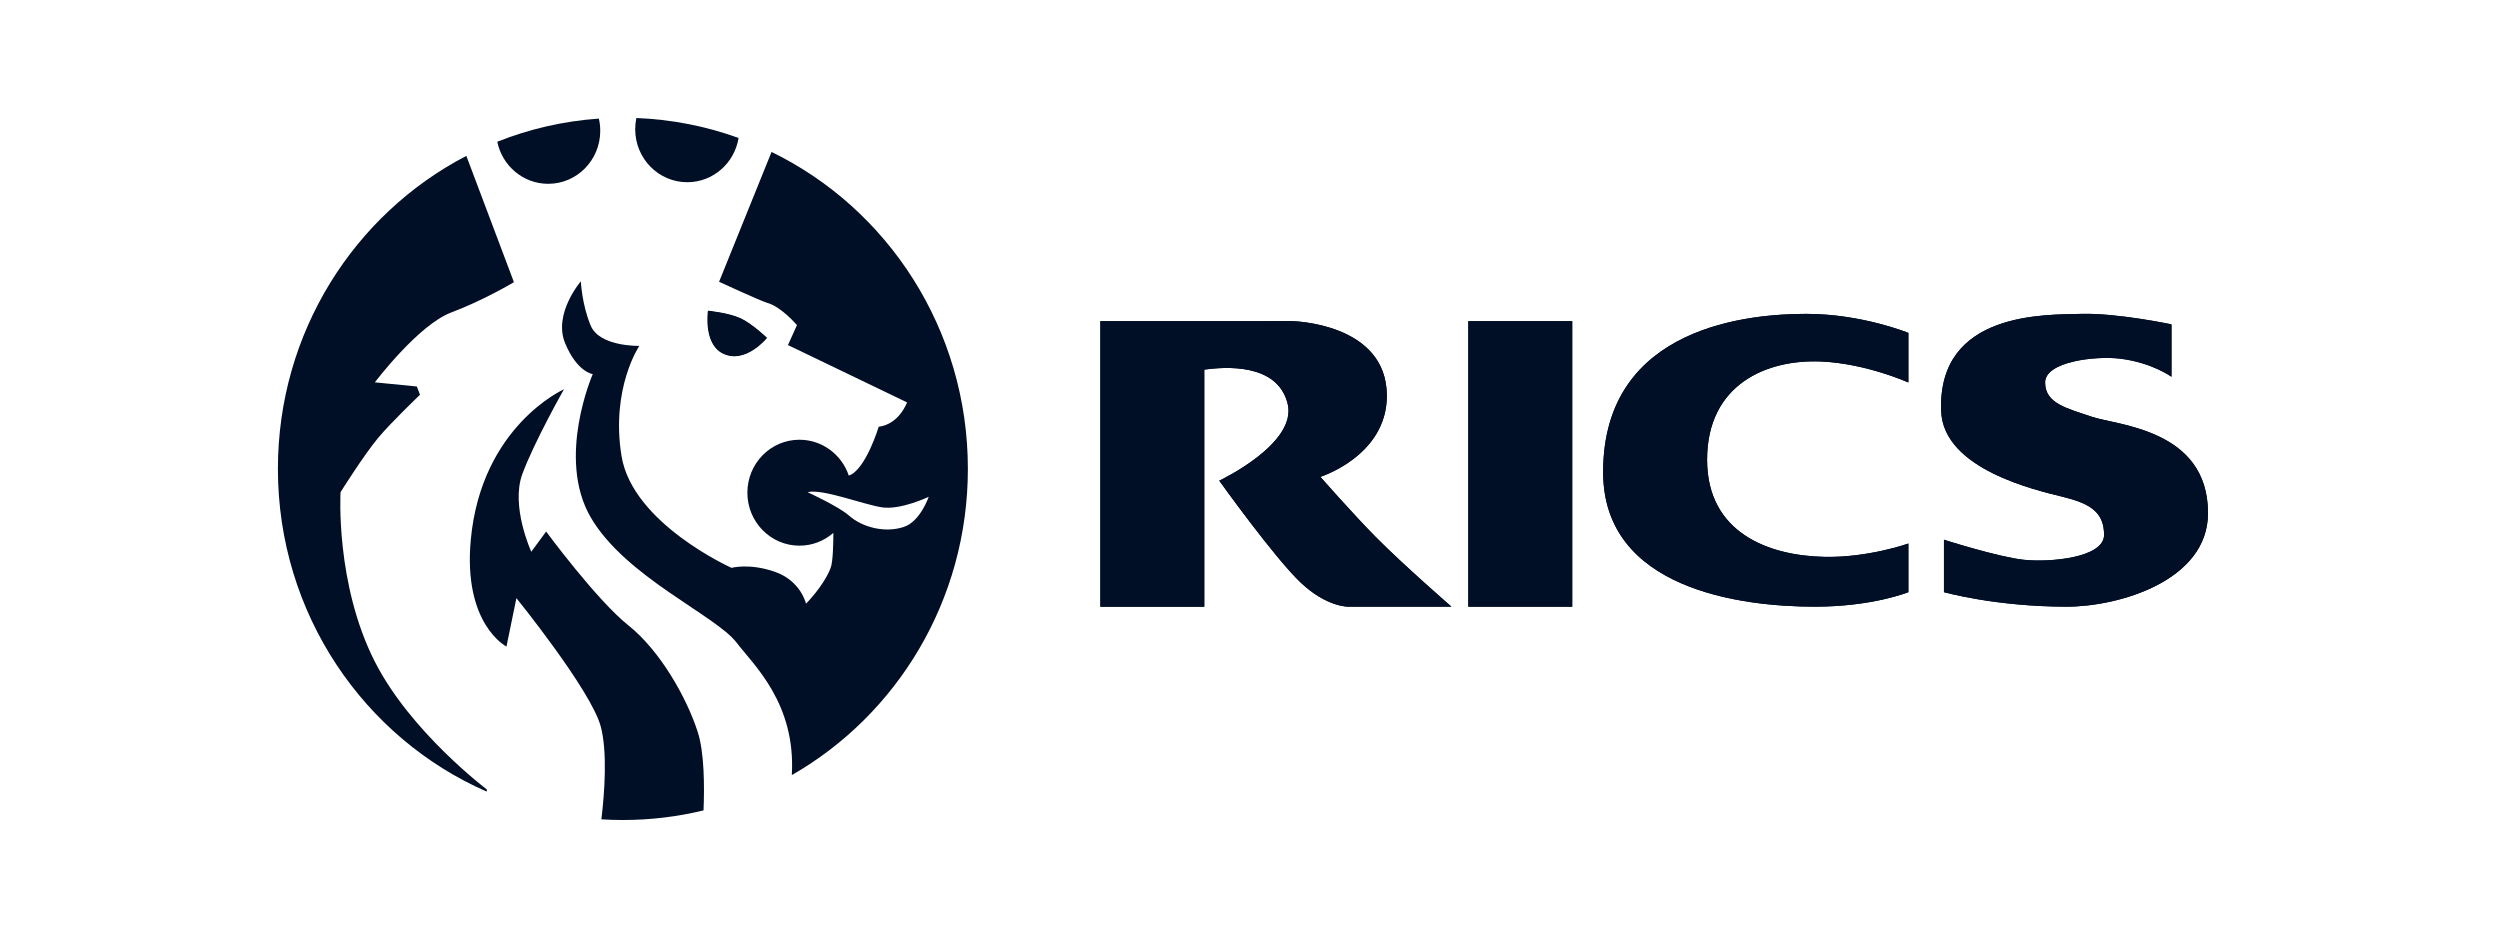
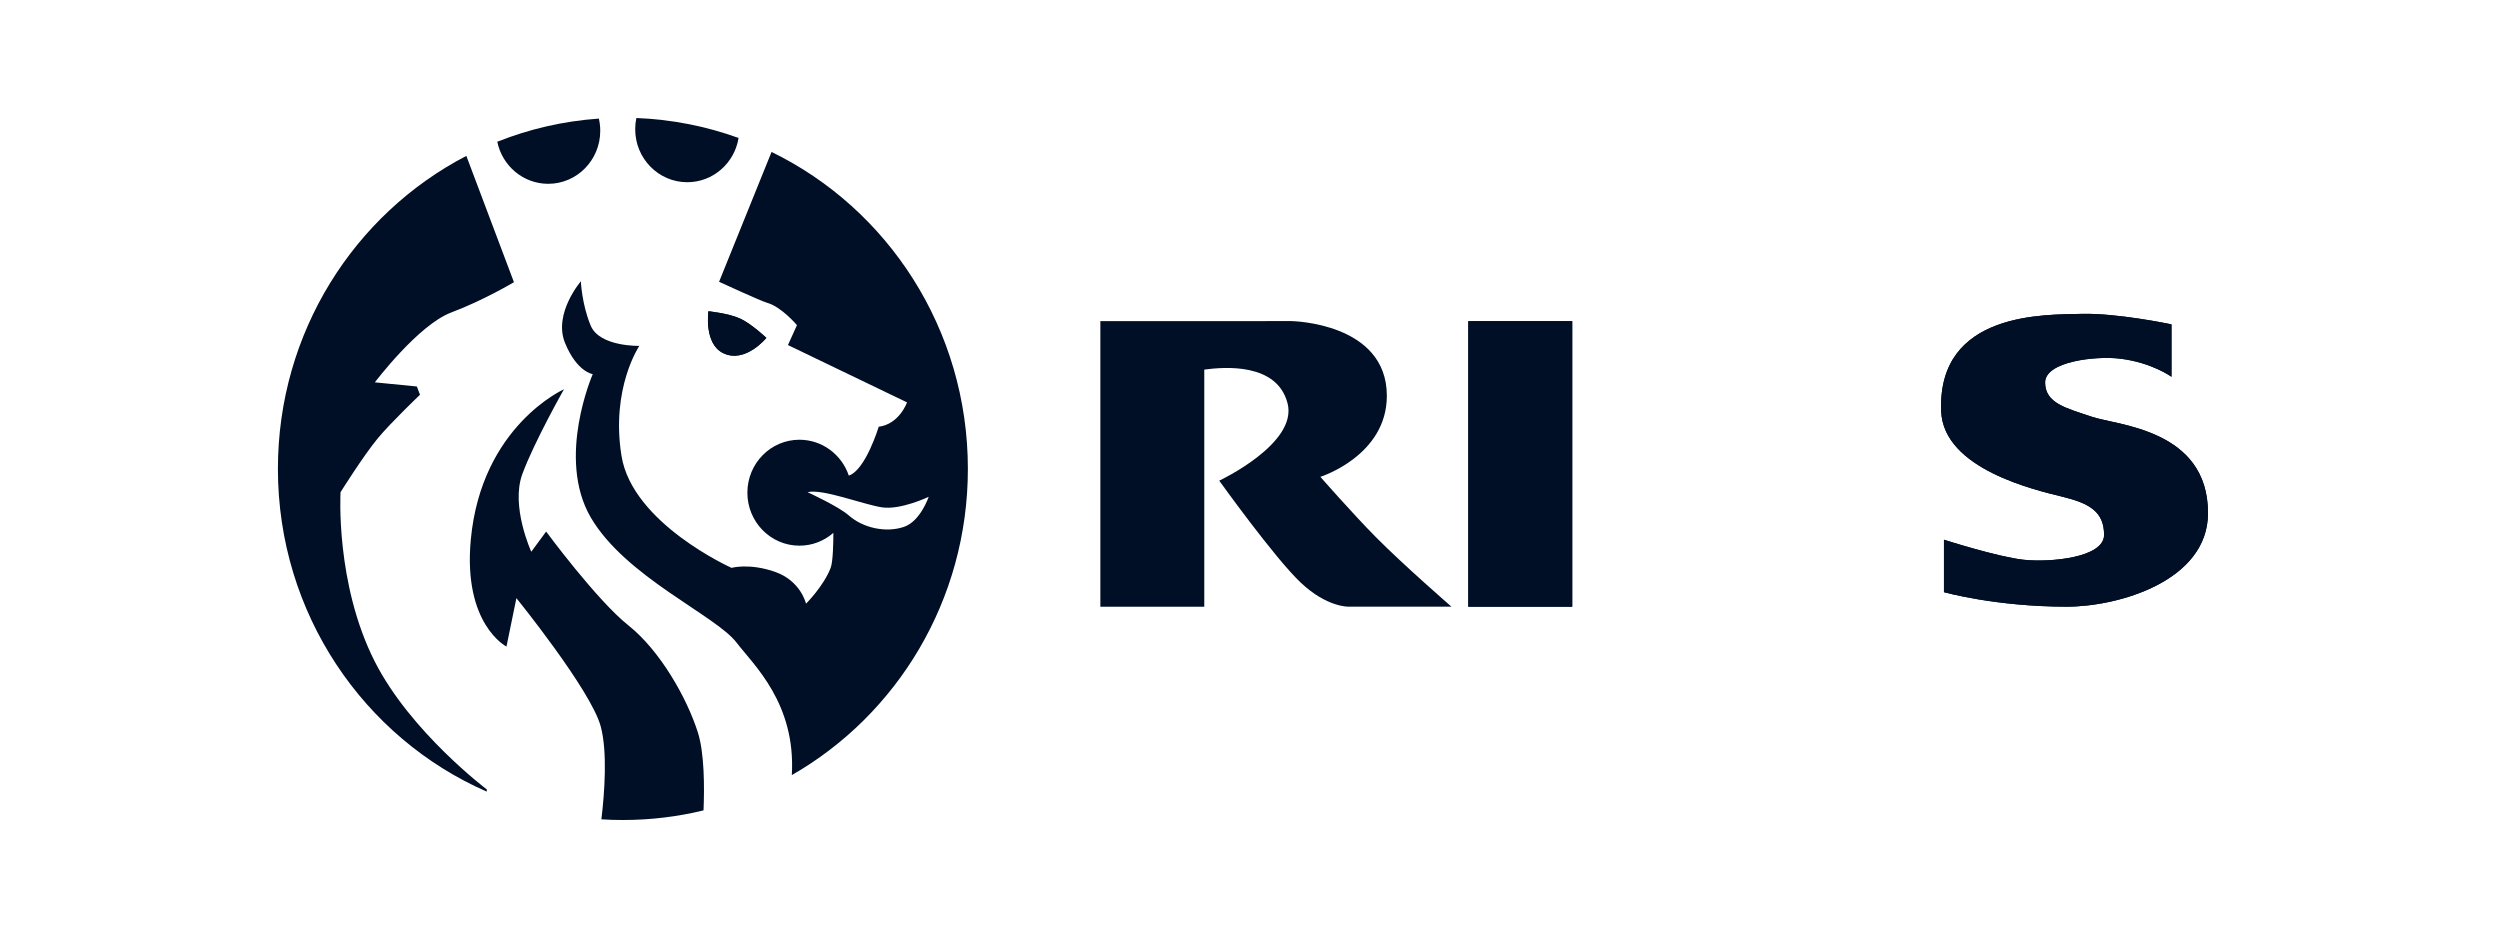
<svg xmlns="http://www.w3.org/2000/svg" width="160" height="60" viewBox="0 0 160 60" fill="none">
  <path fill-rule="evenodd" clip-rule="evenodd" d="M45.026 51.864C43.371 52.268 41.642 52.48 39.865 52.48C39.402 52.48 38.943 52.468 38.489 52.437C38.692 50.737 38.886 48.118 38.444 46.482C37.819 44.172 33.05 38.28 33.05 38.28L32.414 41.381C32.414 41.381 29.624 39.961 30.131 34.536C30.81 27.257 36.095 24.913 36.095 24.913C36.095 24.913 34.192 28.271 33.43 30.338C32.668 32.406 34.002 35.311 34.002 35.311L34.953 34.019C34.953 34.019 38.188 38.41 40.219 40.026C42.248 41.639 43.964 44.673 44.662 46.871C45.082 48.191 45.088 50.35 45.026 51.864ZM49.379 9.725C56.811 13.341 61.944 21.065 61.944 30.008C61.944 38.421 57.402 45.755 50.676 49.607C50.947 45.008 48.229 42.554 47.137 41.123C45.803 39.379 40.029 36.925 37.808 33.114C35.589 29.304 37.936 23.945 37.936 23.945C37.936 23.945 36.921 23.814 36.159 21.942C35.399 20.068 37.175 18.003 37.175 18.003C37.175 18.003 37.236 19.488 37.808 20.846C38.38 22.201 40.917 22.136 40.917 22.136C40.917 22.136 39.078 24.848 39.776 29.176C40.471 33.502 46.819 36.343 46.819 36.343C46.819 36.343 47.96 36.021 49.61 36.601C51.259 37.183 51.585 38.636 51.585 38.636C51.585 38.636 52.718 37.505 53.162 36.343C53.32 35.935 53.335 34.616 53.335 34.104C52.75 34.614 51.993 34.923 51.165 34.923C49.324 34.923 47.832 33.405 47.832 31.533C47.832 29.658 49.324 28.143 51.165 28.143C52.631 28.143 53.877 29.107 54.323 30.438C55.398 30.086 56.239 27.311 56.239 27.311C57.56 27.144 58.05 25.752 58.05 25.752L50.429 22.084L51.005 20.809C51.005 20.809 50.015 19.632 49.091 19.378C48.722 19.278 46.021 18.034 46.021 18.034L49.379 9.725ZM17.786 30.008C17.786 21.267 22.687 13.692 29.846 9.977L32.892 18.059C32.892 18.059 30.983 19.206 28.875 20.001C26.767 20.796 23.991 24.47 23.991 24.47L26.679 24.735L26.88 25.265C26.88 25.265 25.038 27.02 24.204 28.021C23.257 29.159 21.795 31.5 21.795 31.5C21.795 31.5 21.45 37.35 23.991 42.35C26.274 46.841 31.158 50.526 31.158 50.526L31.151 50.663C23.291 47.225 17.786 39.27 17.786 30.008ZM51.684 31.5C51.684 31.5 53.674 32.41 54.336 32.998C55.212 33.772 56.672 34.121 57.856 33.719C58.906 33.363 59.437 31.795 59.437 31.795C59.437 31.795 57.643 32.655 56.437 32.469C55.23 32.282 52.629 31.261 51.684 31.5Z" fill="#000F26" />
  <path d="M40.653 8.272C40.653 8.024 40.678 7.783 40.727 7.553C43.014 7.642 45.212 8.085 47.269 8.83C47.009 10.437 45.637 11.662 43.985 11.662C42.144 11.662 40.653 10.144 40.653 8.272Z" fill="#000F26" />
  <path d="M38.327 7.59C38.385 7.842 38.416 8.105 38.416 8.374C38.416 10.246 36.925 11.764 35.086 11.764C33.481 11.764 32.142 10.611 31.826 9.071C33.863 8.261 36.048 7.748 38.327 7.59Z" fill="#000F26" />
  <path d="M45.338 19.921C45.338 19.921 46.646 20.051 47.393 20.401C48.116 20.742 49.046 21.625 49.046 21.625C49.046 21.625 47.677 23.308 46.258 22.587C45.046 21.971 45.338 19.921 45.338 19.921Z" fill="#000F26" />
  <path d="M45.338 19.921C45.338 19.921 46.646 20.051 47.393 20.401C48.116 20.742 49.046 21.625 49.046 21.625C49.046 21.625 47.677 23.308 46.258 22.587C45.046 21.971 45.338 19.921 45.338 19.921Z" fill="#000F26" />
-   <path d="M45.338 19.921C45.338 19.921 46.646 20.051 47.393 20.401C48.116 20.742 49.046 21.625 49.046 21.625C49.046 21.625 47.677 23.308 46.258 22.587C45.046 21.971 45.338 19.921 45.338 19.921Z" stroke="#000F26" stroke-width="0.069" stroke-miterlimit="3.864" />
  <path d="M93.972 20.553H100.623V38.829H93.972V20.553Z" fill="#000F26" />
  <path d="M93.972 20.553H100.623V38.829H93.972V20.553Z" fill="#000F26" />
  <path d="M70.423 20.553L82.647 20.55C82.647 20.55 88.758 20.635 88.758 25.332C88.758 29.176 84.503 30.518 84.503 30.518C84.503 30.518 86.607 32.914 88.039 34.36C89.85 36.189 92.893 38.827 92.893 38.827H86.302C86.302 38.827 84.924 38.873 83.247 37.288C81.567 35.702 78.032 30.762 78.032 30.762C78.032 30.762 83.063 28.399 82.406 25.821C81.74 23.206 78.363 23.48 77.074 23.654V38.829H70.423V20.553Z" fill="#000F26" />
-   <path d="M70.423 20.553L82.647 20.55C82.647 20.55 88.758 20.635 88.758 25.332C88.758 29.176 84.503 30.518 84.503 30.518C84.503 30.518 86.607 32.914 88.039 34.36C89.85 36.189 92.893 38.827 92.893 38.827H86.302C86.302 38.827 84.924 38.873 83.247 37.288C81.567 35.702 78.032 30.762 78.032 30.762C78.032 30.762 83.063 28.399 82.406 25.821C81.74 23.206 78.363 23.48 77.074 23.654V38.829H70.423V20.553Z" fill="#000F26" />
-   <path d="M122.137 21.306C122.137 21.306 119.165 20.088 115.606 20.088C112.19 20.088 102.601 20.759 102.601 30.212C102.601 37.713 111.411 38.827 116.146 38.827C119.86 38.827 122.137 37.898 122.137 37.898V34.786C122.137 34.786 119.557 35.704 116.745 35.639C113.199 35.561 109.254 34.112 109.254 29.419C109.254 24.601 113.065 22.978 116.564 23.137C119.446 23.267 122.137 24.479 122.137 24.479V21.306Z" fill="#000F26" />
-   <path d="M122.137 21.306C122.137 21.306 119.165 20.088 115.606 20.088C112.19 20.088 102.601 20.759 102.601 30.212C102.601 37.713 111.411 38.827 116.146 38.827C119.86 38.827 122.137 37.898 122.137 37.898V34.786C122.137 34.786 119.557 35.704 116.745 35.639C113.199 35.561 109.254 34.112 109.254 29.419C109.254 24.601 113.065 22.978 116.564 23.137C119.446 23.267 122.137 24.479 122.137 24.479V21.306Z" fill="#000F26" />
  <path d="M138.975 20.759C138.975 20.759 135.502 20.027 133.223 20.088C130.944 20.149 123.995 19.905 124.234 26.308C124.373 30.028 130.287 31.37 132.024 31.797C133.761 32.225 134.661 32.773 134.661 34.236C134.661 35.702 131.185 36.006 129.508 35.824C127.829 35.639 124.413 34.542 124.413 34.542V37.898C124.413 37.898 127.71 38.827 132.265 38.827C135.619 38.827 141.312 37.166 141.312 32.836C141.312 27.467 135.5 27.224 133.882 26.674C132.265 26.125 130.887 25.821 130.887 24.479C130.887 23.137 134.104 22.765 135.679 22.954C137.717 23.198 138.975 24.114 138.975 24.114V20.759Z" fill="#000F26" />
  <path d="M138.975 20.759C138.975 20.759 135.502 20.027 133.223 20.088C130.944 20.149 123.995 19.905 124.234 26.308C124.373 30.028 130.287 31.37 132.024 31.797C133.761 32.225 134.661 32.773 134.661 34.236C134.661 35.702 131.185 36.006 129.508 35.824C127.829 35.639 124.413 34.542 124.413 34.542V37.898C124.413 37.898 127.71 38.827 132.265 38.827C135.619 38.827 141.312 37.166 141.312 32.836C141.312 27.467 135.5 27.224 133.882 26.674C132.265 26.125 130.887 25.821 130.887 24.479C130.887 23.137 134.104 22.765 135.679 22.954C137.717 23.198 138.975 24.114 138.975 24.114V20.759Z" fill="#000F26" />
</svg>